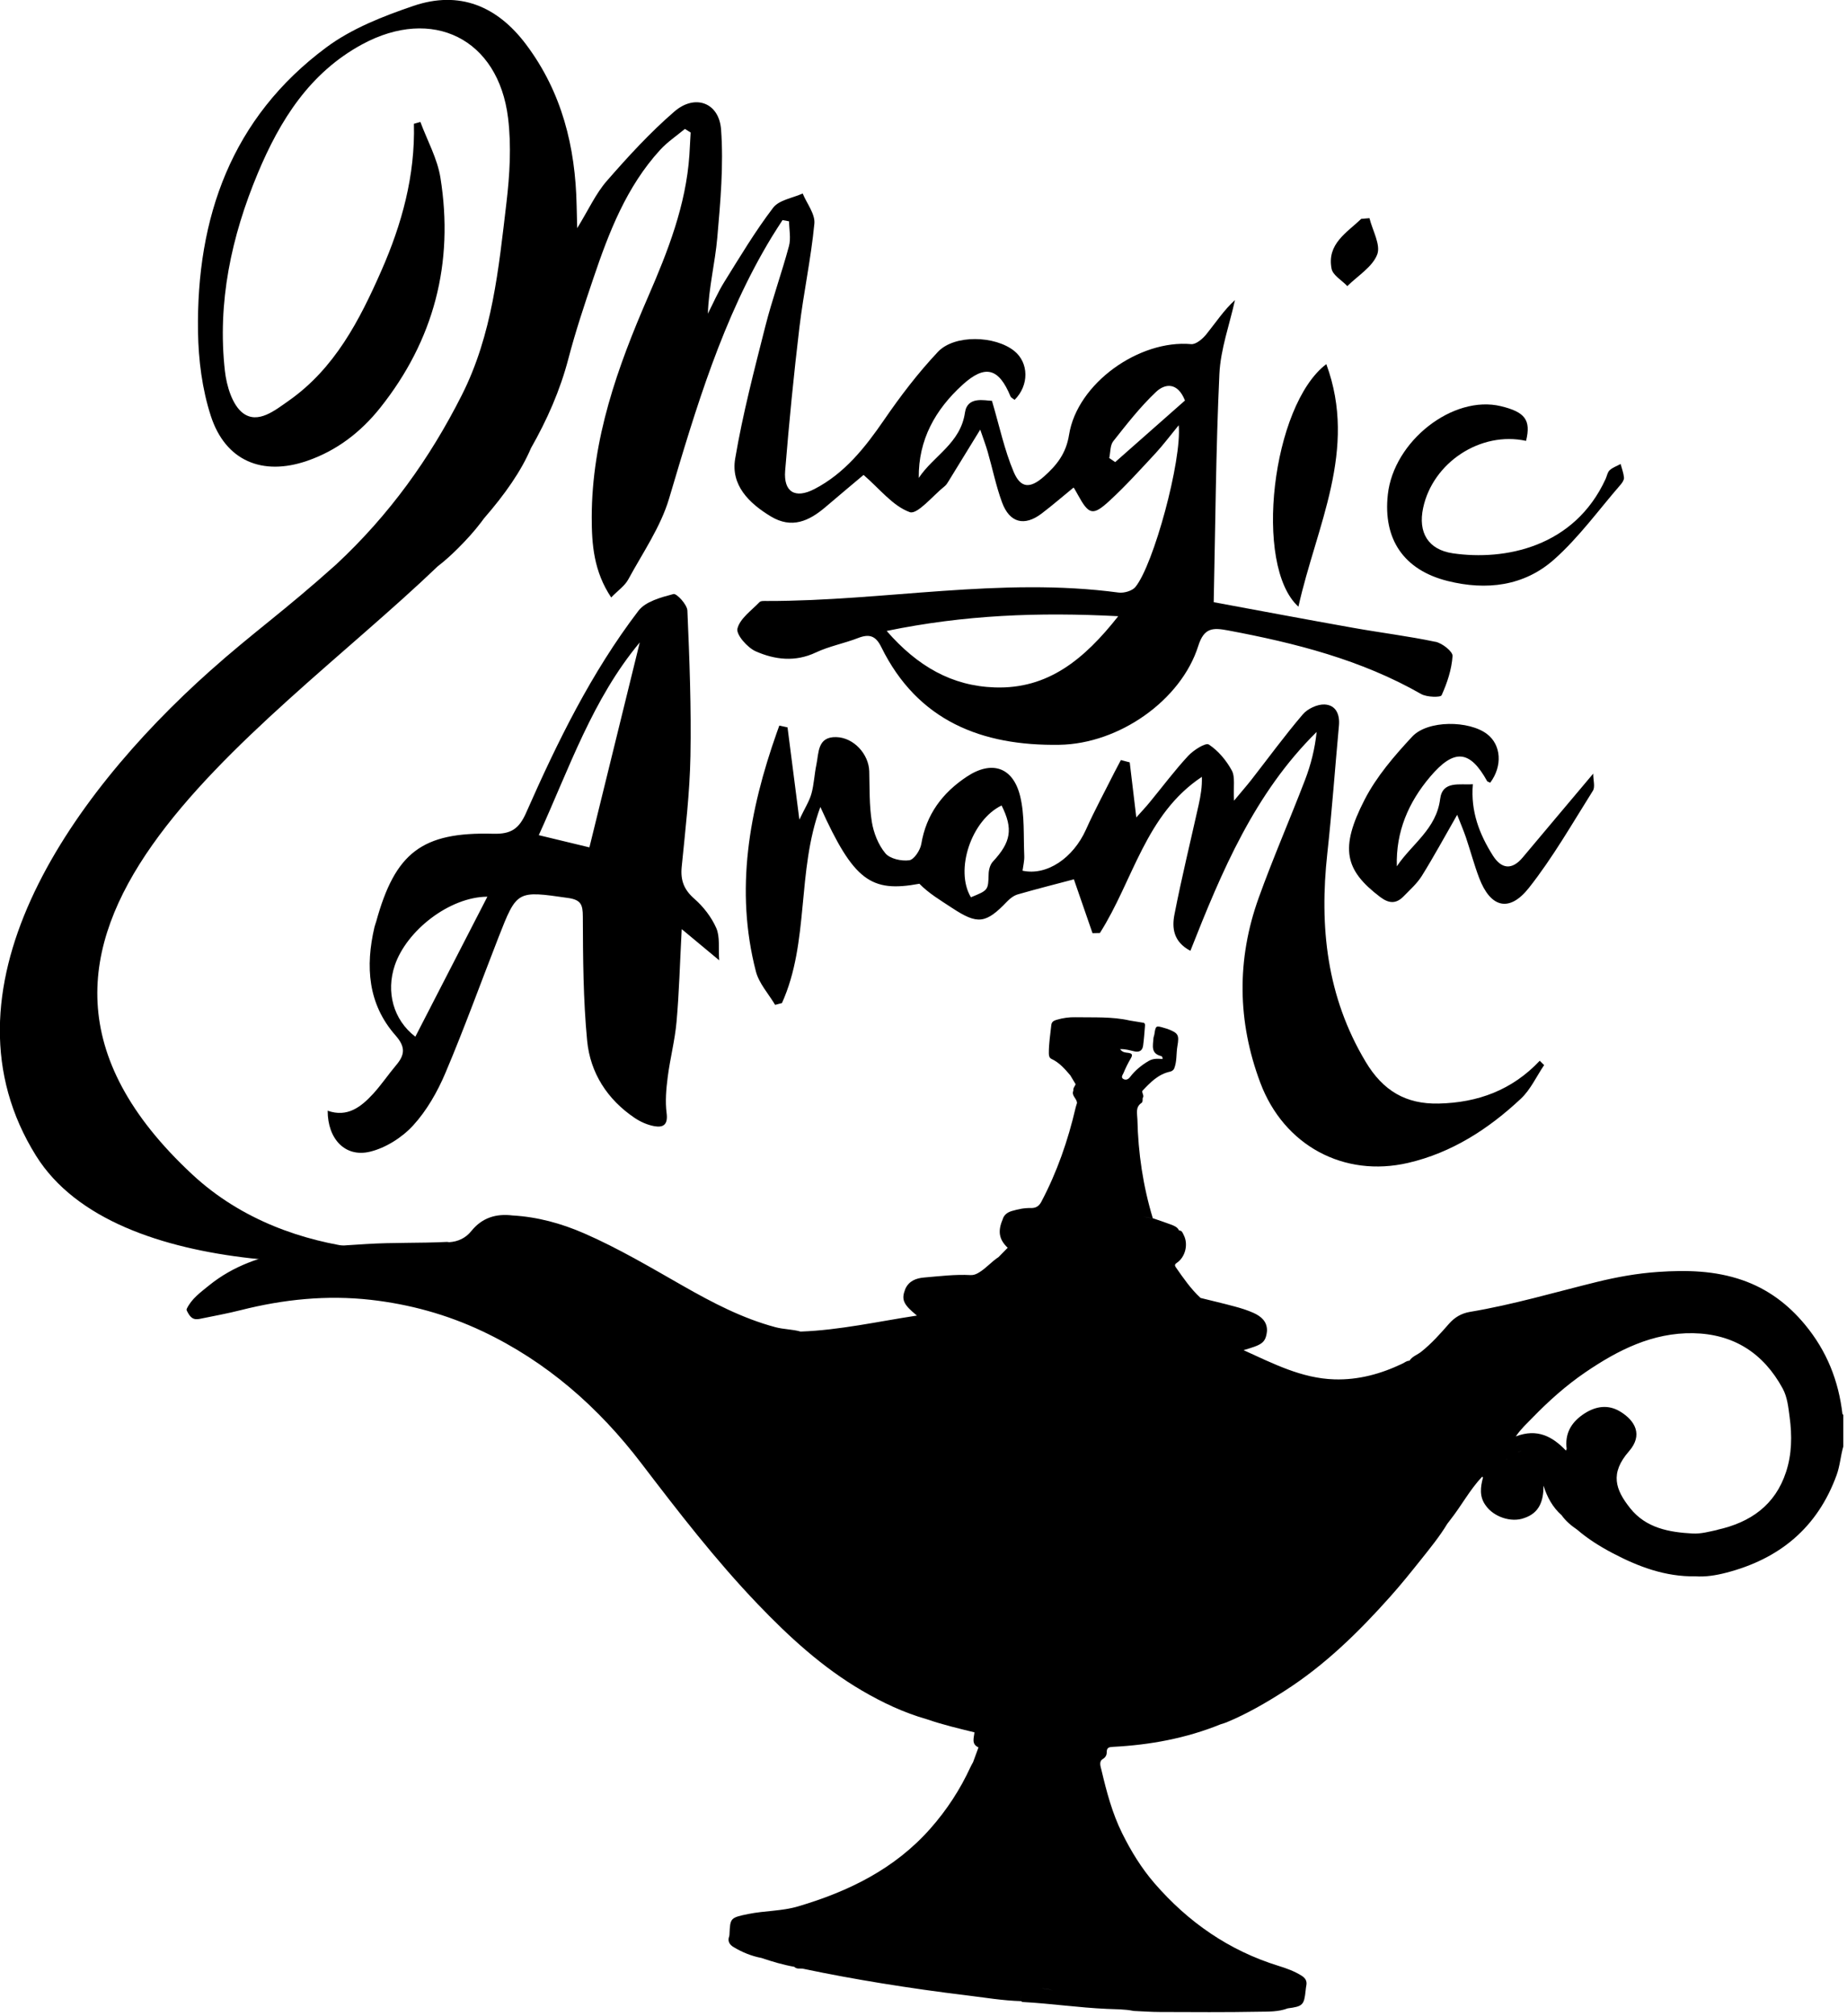
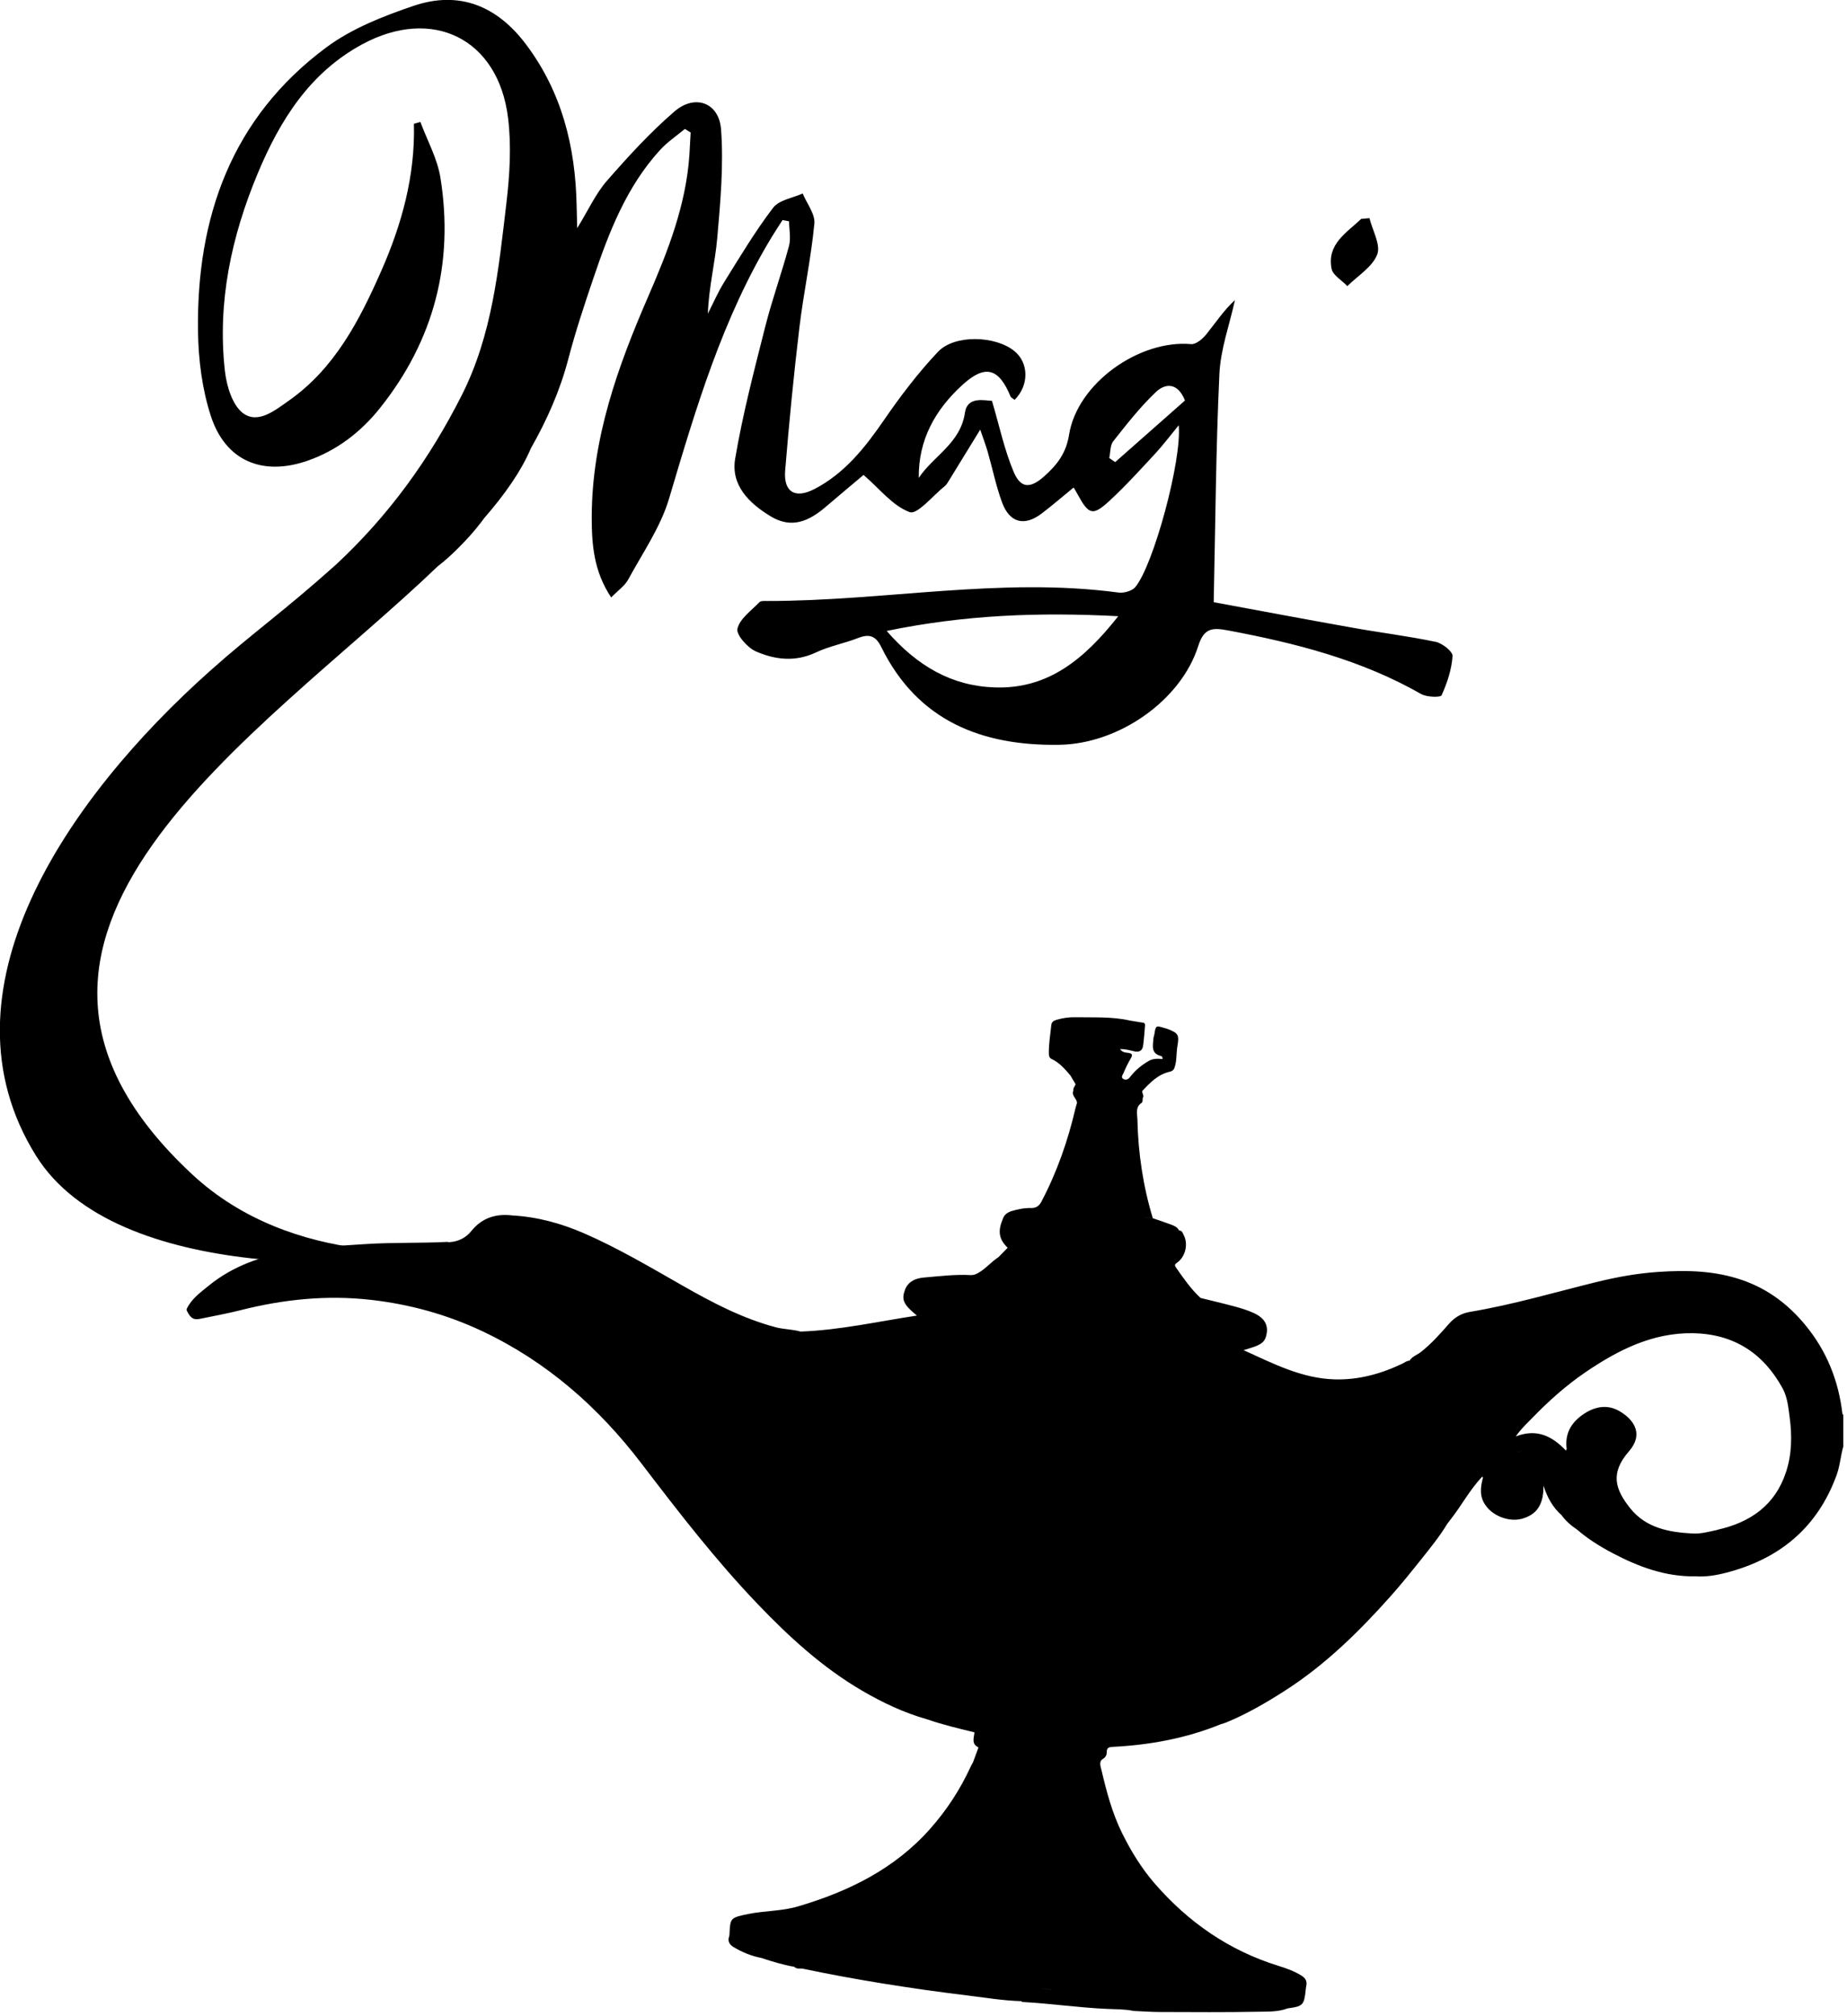
<svg xmlns="http://www.w3.org/2000/svg" width="351" height="383" viewBox="0 0 351 383" fill="none">
  <g clip-path="url(#clip0_19_204)">
    <path d="M350.14 268.69C349.41 262.33 347.16 256.67 343.03 251.68C339.78 247.75 335.9 244.87 331.13 243.21C325.93 241.4 320.55 241.27 315.08 241.65C311.11 241.92 307.26 242.62 303.43 243.56C295.42 245.53 287.5 247.88 279.34 249.24C277.7 249.52 276.44 250.28 275.38 251.48C273.72 253.37 272.06 255.25 270.08 256.82C269.35 257.4 268.39 257.68 267.85 258.52C267.34 258.51 266.97 258.85 266.55 259.05C262.45 261.02 258.15 262.2 253.59 262.06C247.35 261.87 241.93 259.05 236.32 256.51C239.72 255.5 240.54 255.22 240.78 252.83C240.81 251.04 239.65 250.09 238.23 249.44C237.08 248.92 235.85 248.54 234.62 248.21C232.47 247.63 230.31 247.13 228.15 246.59C227.39 246.69 226.66 246.58 225.93 246.43C225.57 246.35 225.2 246.27 224.84 246.19C225.2 246.26 225.57 246.35 225.93 246.43C226.66 246.58 227.39 246.69 228.15 246.59C226.3 244.88 224.89 242.83 223.46 240.78C223.14 240.32 223.32 240.14 223.71 239.87C225.29 238.76 225.85 236.33 224.94 234.62C224.75 234.26 224.64 233.76 224.07 233.78C223.76 233.11 223.11 232.87 222.5 232.64C221.37 232.21 220.21 231.84 219.07 231.44C218.45 231.41 217.85 231.29 217.25 231.14C217.85 231.28 218.45 231.4 219.07 231.43C217.22 225.32 216.29 219.05 216.15 212.68C216.13 211.6 215.71 210.36 216.93 209.54C217.2 209.36 217.13 208.95 217.15 208.63C217.51 208.15 216.98 207.72 217.09 207.25C218.59 205.66 220.09 204.09 222.35 203.6C222.66 203.53 222.93 203.36 223.11 203.08C223.69 201.7 223.5 200.2 223.75 198.76C224.13 196.59 223.91 196.27 221.87 195.48C221.68 195.41 221.49 195.36 221.3 195.31C219.64 194.81 219.63 194.82 219.37 196.54C219.33 196.78 219.22 197 219.2 197.24C219.12 198.6 218.64 200.13 220.63 200.63C220.81 200.67 220.97 200.84 220.92 201.2C220.03 201.13 219.15 201.06 218.27 201.58C216.9 202.39 215.72 203.35 214.77 204.6C214.42 205.06 214 205.24 213.53 205.02C212.93 204.73 213.35 204.21 213.5 203.88C213.9 202.93 214.35 201.99 214.88 201.1C215.3 200.39 215.18 200.13 214.36 200.02C213.9 199.96 213.34 199.98 212.85 199.32C213.91 199.28 214.73 199.56 215.55 199.74C216.54 199.96 217.12 199.59 217.24 198.62C217.4 197.44 217.48 196.24 217.58 195.05C217.61 194.7 217.66 194.29 217.11 194.28C216.31 194.15 215.52 194.02 214.72 193.89C211.31 193.11 207.83 193.33 204.37 193.26C203.17 193.23 201.99 193.4 200.83 193.74C200.31 193.89 199.86 194.09 199.79 194.73C199.6 196.51 199.31 198.28 199.32 200.08C199.32 200.55 199.39 200.98 199.84 201.19C201.33 201.88 202.36 203.09 203.4 204.3C203.74 204.86 204.07 205.43 204.41 205.99C204.26 206.39 203.9 206.72 203.98 207.2C203.55 208.18 204.68 208.71 204.67 209.57C204.58 209.87 204.47 210.17 204.4 210.48C202.95 216.71 200.87 222.7 197.87 228.36C197.41 229.23 196.77 229.53 195.88 229.51C194.64 229.48 193.45 229.73 192.27 230.08C191.44 230.33 190.77 230.81 190.53 231.71C189.58 233.94 189.86 235.5 191.5 237.06C190.92 237.65 190.34 238.24 189.76 238.83C188.42 239.7 187.39 240.96 186.01 241.78C185.51 242.08 185.03 242.28 184.44 242.25C181.49 242.09 178.56 242.46 175.62 242.71C174.11 242.84 172.73 243.34 172.04 244.89C171.25 246.9 171.63 247.8 174.25 249.94C166.82 251.07 159.58 252.71 152.15 252.98C150.59 252.54 148.96 252.57 147.37 252.15C141.08 250.47 135.4 247.49 129.8 244.3C123.63 240.79 117.53 237.16 111.01 234.32C106.67 232.43 102.15 231.19 97.4 230.92C97.84 231.16 98.21 231.43 98.5 231.74C98.21 231.43 97.85 231.16 97.4 230.92C94.27 230.54 91.62 231.34 89.57 233.88C88.52 235.19 87.07 235.9 85.36 236C85.2 235.98 85.04 235.94 84.89 235.95C79.79 236.2 74.69 236.03 69.59 236.35C64.89 236.65 60.2 236.9 55.55 237.67C49.75 238.62 44.32 240.48 39.69 244.24C38.1 245.54 36.38 246.75 35.47 248.7V248.94C36.17 250.41 36.76 250.81 37.95 250.57C40.57 250.03 43.2 249.56 45.79 248.9C53.91 246.85 62.09 246.01 70.46 246.95C77.87 247.79 84.94 249.74 91.68 252.92C103.91 258.7 113.76 267.37 121.9 278.04C128.91 287.22 135.96 296.36 143.96 304.72C149.94 310.97 156.29 316.8 163.82 321.2C167.72 323.48 171.79 325.4 176.16 326.64C179.11 327.66 182.15 328.38 185.18 329.12C185.1 330.17 184.54 331.34 185.95 331.98C185.61 332.92 185.26 333.85 184.92 334.79C184.75 335.1 184.57 335.4 184.42 335.73C182.46 340 179.91 343.89 176.8 347.41C170.03 355.07 161.27 359.35 151.66 362.19C148.58 363.1 145.34 363 142.21 363.63C138.75 364.33 138.78 364.43 138.63 367.44C138.63 367.6 138.62 367.77 138.56 367.91C138.23 368.84 138.67 369.48 139.41 369.92C141.06 370.91 142.82 371.63 144.72 371.99C146.76 372.68 148.82 373.29 150.95 373.67C151.43 374.18 152.09 373.92 152.65 374.04C157.59 375.08 162.56 375.99 167.54 376.8C172.92 377.67 178.31 378.44 183.72 379.09C187.15 379.51 190.58 380.09 194.04 380.19C193.9 379.19 194.28 378.82 194.96 378.72C194.28 378.82 193.91 379.18 194.04 380.19C194.14 380.25 194.24 380.35 194.34 380.35C199.68 380.64 204.98 381.42 210.32 381.66C212.02 381.74 213.75 381.7 215.43 382.05C217.1 382.12 218.77 382.25 220.43 382.25C226.69 382.27 232.94 382.32 239.2 382.2C241.03 382.17 242.94 382.24 244.72 381.56C247.57 381.19 247.83 380.94 248.12 378.17C248.15 377.85 248.19 377.53 248.25 377.22C248.42 376.36 248.06 375.79 247.33 375.34C245.96 374.48 244.46 373.95 242.94 373.48C233.55 370.57 225.81 365.19 219.41 357.81C216.92 354.93 214.94 351.7 213.25 348.29C211.36 344.47 210.29 340.4 209.32 336.29C209.18 335.69 208.78 334.69 209.53 334.22C210.12 333.86 210.32 333.45 210.32 332.89C210.32 332.04 210.71 331.92 211.48 331.88C218.53 331.52 225.4 330.26 231.97 327.59C232.34 327.47 232.73 327.37 233.09 327.22C236.98 325.6 240.6 323.51 244.15 321.23C251.79 316.34 258.16 310.1 264.16 303.38C266.2 301.1 268.11 298.72 270.02 296.33C271.78 294.12 273.57 291.93 275.04 289.5C275.26 289.22 275.47 288.93 275.69 288.65C277.76 286.01 279.34 283.01 281.66 280.55C281.71 280.6 281.77 280.65 281.83 280.69C281.33 282.55 281.1 284.39 282.38 286.07C282.99 285.66 283.2 285.08 283.33 284.46C283.2 285.08 282.99 285.65 282.38 286.07C283.83 288.14 287.15 289.34 289.65 288.41C292.6 287.43 293.32 285.1 293.33 282.26C294.02 284.47 295.08 286.38 296.78 287.89C297.57 289 298.59 289.85 299.71 290.61C301.78 292.39 304.07 293.82 306.47 295.08C311.39 297.67 316.51 299.58 322.18 299.48C324.15 299.61 326.09 299.3 327.98 298.81C338.15 296.2 345.39 290.25 349.03 280.23C349.67 278.47 349.78 276.59 350.3 274.8V268.8C350.25 268.75 350.15 268.7 350.14 268.64V268.69ZM326.39 290.65C324.85 290.99 323.24 291.43 321.69 291.35C317.2 291.11 312.79 290.32 309.78 286.52C307 283.02 305.89 279.93 309.57 275.72C312.26 272.64 310.77 269.92 307.89 268.17C305.61 266.79 303.27 267.15 301.1 268.55C298.85 270.01 297.47 272 297.68 274.83C297.7 275.06 297.81 275.28 297.58 275.58C295.05 272.94 292.16 271.32 288.05 272.9C288.07 272.87 288.09 272.84 288.12 272.81C289.12 271.38 290.16 270.45 291.11 269.47C294.24 266.23 297.6 263.22 301.32 260.69C307.48 256.5 314.05 253.16 321.76 253.29C329.45 253.43 335.12 257.07 338.78 263.8C339.68 265.47 339.85 267.39 340.1 269.24C340.57 272.75 340.53 276.26 339.42 279.64C337.36 285.97 332.63 289.24 326.39 290.63V290.65ZM288.33 275.74C288.66 275.87 288.92 275.71 289.18 275.57C288.92 275.72 288.66 275.88 288.33 275.74ZM286.49 277.24C286.29 277.18 286.13 277.22 286.01 277.31C286.13 277.22 286.29 277.17 286.49 277.24ZM200.1 378.22C199.33 377.85 198.53 377.81 197.72 377.8C198.53 377.8 199.34 377.84 200.1 378.22ZM204.89 334.12C204.89 333.92 204.87 333.72 204.87 333.52C204.87 333.72 204.88 333.92 204.89 334.12ZM209.5 378.72C209.7 378.73 209.89 378.75 210.09 378.76C209.9 378.75 209.7 378.73 209.51 378.72H209.5Z" fill="black" />
    <path d="M256.05 54.35C258.03 52.39 260.8 50.73 261.72 48.36C262.43 46.53 260.83 43.79 260.25 41.45C259.73 41.49 259.21 41.54 258.69 41.58C255.93 44.22 252.13 46.34 253.05 51.06C253.29 52.3 255.01 53.26 256.04 54.35H256.05Z" fill="black" />
-     <path d="M252.05 69.18C241.72 76.98 238.14 107.5 246.75 115.26C250.17 99.88 258.07 85.51 252.05 69.18Z" fill="black" />
-     <path d="M307.97 88.16C307.27 88.54 306.47 88.81 305.9 89.33C305.49 89.71 305.38 90.43 305.13 90.99C299.17 103.98 285.96 106.56 276.09 105.12C271.39 104.43 269.45 101.16 270.45 96.5C272.29 87.87 281.37 81.87 290.01 83.76C290.98 79.79 289.82 78.28 285.23 77.17C276.13 74.98 264.85 83.78 263.74 93.96C262.8 102.48 266.81 108.31 275.11 110.38C282.48 112.22 289.63 111.36 295.33 106.3C300.05 102.11 303.83 96.85 308 92.05C308.31 91.69 308.65 91.16 308.62 90.74C308.54 89.87 308.21 89.02 307.98 88.16H307.97Z" fill="black" />
    <path d="M272.8 121.94C267.63 120.85 262.37 120.21 257.17 119.28C248.22 117.69 239.28 116 230.65 114.41C230.97 99.82 231.06 85.43 231.73 71.06C231.95 66.34 233.66 61.69 234.69 57.01C232.61 58.89 231.04 61.29 229.24 63.52C228.54 64.38 227.28 65.46 226.37 65.38C216.5 64.49 204.71 72.83 203.16 82.61C202.59 86.19 200.81 88.38 198.41 90.52C195.81 92.83 193.98 92.83 192.64 89.66C190.88 85.5 189.94 80.99 188.51 76.15C187.12 76.11 183.84 75.23 183.38 78.38C182.53 84.26 177.4 86.57 174.6 90.8C174.51 83.51 177.78 77.8 182.87 73.15C187.22 69.17 189.81 69.92 192.03 75.3C192.15 75.58 192.55 75.75 192.82 75.96C195.59 73.2 195.53 68.92 192.75 66.68C189.13 63.76 181.39 63.51 178.24 66.85C174.48 70.84 171.11 75.26 168 79.79C164.39 85.04 160.51 89.94 154.78 92.91C151.08 94.83 148.88 93.45 149.21 89.41C149.95 80.32 150.84 71.24 151.92 62.19C152.71 55.6 154.13 49.09 154.76 42.49C154.94 40.67 153.33 38.68 152.54 36.76C150.63 37.63 148.05 37.99 146.93 39.46C143.51 43.94 140.6 48.82 137.61 53.62C136.43 55.52 135.54 57.6 134.52 59.6C134.69 54.62 135.89 49.94 136.31 45.18C136.91 38.34 137.53 31.41 137.03 24.6C136.65 19.47 132.06 17.82 128.17 21.18C123.54 25.18 119.36 29.74 115.33 34.36C113.21 36.79 111.83 39.87 109.69 43.35C109.64 41.35 109.61 40.18 109.58 39.01C109.35 27.9 106.79 17.54 100 8.48C94.5 1.14 87.3 -1.85 78.57 1.12C72.81 3.08 66.85 5.41 62.03 8.99C44.01 22.36 37.3 41.29 37.63 63.05C37.71 68.4 38.42 73.95 40.06 79.01C42.84 87.58 49.87 90.48 58.36 87.56C64.02 85.61 68.58 82.08 72.25 77.48C82.49 64.62 86.29 49.94 83.7 33.77C83.12 30.13 81.2 26.7 79.89 23.17C79.48 23.29 79.07 23.41 78.66 23.52C78.91 33.36 76.37 42.59 72.46 51.46C68.31 60.88 63.61 70 54.86 76.14C52.26 77.96 49.03 80.61 46.19 78.5C44.15 76.98 43.06 73.32 42.74 70.48C41.28 57.43 43.97 44.94 48.98 32.94C53.19 22.87 58.84 13.83 68.83 8.42C82.19 1.19 94.7 7.35 96.55 22.4C97.2 27.7 96.87 33.22 96.24 38.55C94.76 51.02 93.58 63.56 87.75 75.09C81.68 87.1 74 97.83 63.85 107.27C53.88 116.21 48.14 120.13 39.95 127.43C12.58 151.81 -12.56 188.43 6.83 219.55C22.11 244.07 72.79 241.01 89.82 237.68L93.3 235.96C83.44 238.68 55.42 240.68 36.54 223.13C-12.12 177.9 49.35 140.01 83.2 107.58C84.42 106.65 85.67 105.53 87.02 104.19C88.59 102.62 90.1 100.98 91.44 99.21C91.63 98.96 91.81 98.72 91.99 98.47C95.96 93.91 99.07 89.47 100.91 85.13C103.94 79.81 106.44 74.2 108.03 68.09C109.37 62.97 111.05 57.93 112.75 52.91C115.72 44.12 119.05 35.48 125.45 28.48C126.83 26.97 128.58 25.81 130.16 24.49C130.52 24.72 130.89 24.95 131.25 25.18C131.17 26.61 131.1 28.04 131.01 29.46C130.36 38.98 126.92 47.74 123.19 56.32C117.35 69.76 112.47 83.38 112.45 98.28C112.45 103.47 112.84 108.55 116.15 113.51C117.45 112.17 118.72 111.31 119.38 110.11C122.12 105.05 125.54 100.14 127.15 94.72C132.25 77.55 137.3 60.43 146.69 44.98C147.34 43.91 148.04 42.86 148.71 41.81C149.12 41.89 149.54 41.97 149.95 42.05C149.97 43.63 150.33 45.3 149.93 46.76C148.56 51.87 146.74 56.87 145.44 62C143.33 70.33 141.14 78.68 139.71 87.14C138.86 92.18 142.33 95.6 146.48 98.11C150.47 100.52 153.76 98.99 156.88 96.33C159.56 94.04 162.27 91.78 164.11 90.23C167.2 92.9 169.67 96.14 172.89 97.3C174.33 97.82 177.29 94.15 179.54 92.36C179.82 92.14 180.03 91.8 180.22 91.49C182.13 88.39 184.03 85.28 186.28 81.62C186.88 83.38 187.34 84.59 187.7 85.84C188.62 89.04 189.28 92.32 190.42 95.43C191.86 99.35 194.68 100.06 197.97 97.55C200 96.01 201.92 94.34 203.97 92.67C203.88 92.64 204.05 92.64 204.1 92.72C204.36 93.14 204.59 93.57 204.83 94C206.92 97.81 207.67 98.07 210.84 95.15C213.92 92.32 216.73 89.2 219.58 86.13C221.02 84.58 222.28 82.88 224 80.79C224.63 87.42 219.22 107.34 215.76 111.53C215.15 112.27 213.6 112.71 212.58 112.58C190.22 109.58 168.05 114.21 145.77 114.18C145.28 114.18 144.6 114.12 144.33 114.4C142.79 116 140.61 117.52 140.14 119.43C139.86 120.56 142.03 123.04 143.61 123.74C147.24 125.34 151.11 125.82 155.05 123.96C157.59 122.76 160.44 122.24 163.08 121.21C165.2 120.39 166.42 120.78 167.47 122.92C174.39 136.99 186.6 141.74 201.33 141.5C212.71 141.32 224.47 133 227.71 122.73C228.81 119.25 230.45 119.22 233.37 119.77C246.15 122.17 258.65 125.33 270.08 131.86C271.14 132.46 273.75 132.53 273.96 132.09C275.02 129.75 275.87 127.18 276.04 124.64C276.1 123.78 274.09 122.2 272.81 121.93L272.8 121.94ZM189.05 130.6C180.9 130.33 174.37 126.6 168.5 119.87C183.29 116.82 197.31 116.28 212.51 117.07C206.02 125.3 199.14 130.94 189.05 130.6ZM211.92 87.79C211.55 87.53 211.17 87.27 210.8 87.02C211.04 85.94 210.95 84.6 211.56 83.83C214.13 80.58 216.7 77.28 219.7 74.45C221.37 72.87 223.78 72.54 225.19 76.09C220.81 79.96 216.36 83.88 211.92 87.8V87.79Z" fill="black" />
-     <path d="M293.43 202.37C291.98 204.52 290.86 207.02 289.01 208.75C282.88 214.49 275.91 219 267.61 220.93C255.39 223.77 243.98 217.64 239.5 205.69C235.14 194.07 234.99 182.25 239.21 170.55C241.92 163.02 245.13 155.67 248 148.19C249.11 145.29 249.88 142.27 250.21 139.06C238.41 150.69 232.2 165.49 226.22 180.64C222.95 178.92 222.71 176.25 223.18 173.79C224.54 166.8 226.24 159.87 227.79 152.91C228.17 151.19 228.47 149.46 228.4 147.59C217.66 154.72 215.34 167.33 209.02 177.26C208.55 177.27 208.09 177.28 207.62 177.29C206.38 173.71 205.14 170.12 204.08 167.06C200.83 167.92 197.11 168.86 193.42 169.92C192.67 170.14 191.93 170.7 191.38 171.28C187.33 175.52 185.77 175.69 180.92 172.49C178.75 171.06 176.51 169.74 174.72 167.9C165.53 169.6 162.25 167.36 155.9 153.31C151.36 165.6 153.85 178.94 148.6 190.57C148.17 190.68 147.73 190.8 147.3 190.91C146.05 188.8 144.24 186.84 143.65 184.57C139.63 169.04 142.39 154.02 147.6 139.24C147.76 138.78 147.94 138.32 148.1 137.85C148.62 137.96 149.14 138.07 149.66 138.19C150.36 143.63 151.06 149.07 151.91 155.72C153 153.44 153.83 152.16 154.21 150.76C154.7 148.99 154.76 147.1 155.14 145.3C155.62 143.01 155.32 139.95 158.92 140.04C162.27 140.13 165.11 143.3 165.19 146.56C165.27 149.76 165.18 153 165.68 156.14C166.02 158.24 166.91 160.5 168.25 162.11C169.12 163.16 171.31 163.64 172.79 163.44C173.7 163.32 174.88 161.53 175.08 160.35C176.02 154.71 179.11 150.62 183.72 147.56C188.46 144.41 192.51 145.71 193.87 151.27C194.75 154.89 194.48 158.81 194.65 162.6C194.69 163.54 194.44 164.5 194.32 165.42C198.96 166.43 203.96 163 206.38 157.6C208.04 153.9 209.98 150.33 211.8 146.7C212.19 145.93 212.61 145.17 213.01 144.4C213.57 144.55 214.13 144.69 214.69 144.84C215.09 148.19 215.49 151.54 215.94 155.3C216.74 154.4 217.64 153.45 218.48 152.43C220.91 149.48 223.2 146.41 225.79 143.61C226.8 142.52 229.11 141.05 229.72 141.45C231.51 142.62 233.05 144.47 234.09 146.38C234.76 147.62 234.37 149.44 234.51 152.12C236 150.32 236.91 149.29 237.76 148.21C241.02 144.03 244.15 139.74 247.59 135.71C248.5 134.65 250.33 133.79 251.7 133.84C253.84 133.93 254.65 135.68 254.45 137.85C253.7 145.94 253.13 154.05 252.24 162.13C250.71 176.08 252.12 189.36 259.53 201.73C262.82 207.22 267.14 209.8 273.42 209.66C280.86 209.49 287.36 207.1 292.61 201.53C292.89 201.81 293.17 202.08 293.45 202.36L293.43 202.37ZM190.34 153.03C184.59 155.8 181.41 165.31 184.51 170.47C187.84 169.12 187.79 169.12 187.88 166.01C187.9 165.22 188.17 164.25 188.68 163.7C192.13 159.99 192.57 157.48 190.34 153.03ZM136.67 182.44C134.04 180.25 132.15 178.68 129.55 176.52C129.2 183.14 129.06 188.64 128.57 194.11C128.26 197.64 127.34 201.11 126.89 204.63C126.6 206.89 126.39 209.23 126.68 211.46C126.97 213.67 126.07 214.28 124.3 213.95C123.01 213.71 121.71 213.13 120.61 212.39C115.41 208.88 112.17 203.84 111.58 197.73C110.83 189.91 110.79 182.01 110.76 174.15C110.76 171.82 110.37 170.95 107.95 170.6C98.25 169.21 98.24 169.11 94.71 178.14C91.36 186.72 88.23 195.39 84.64 203.86C83.13 207.43 81.1 210.99 78.51 213.82C76.41 216.11 73.3 218.09 70.3 218.81C65.6 219.94 62.26 216.39 62.27 211.02C66.01 212.34 68.59 210.32 70.88 207.84C72.46 206.12 73.77 204.16 75.28 202.37C76.95 200.4 77.1 198.91 75.16 196.71C69.9 190.74 69.42 183.61 71.16 176.15C71.24 175.79 71.39 175.45 71.49 175.09C75.09 162.02 80.18 158.03 93.72 158.4C97.15 158.5 98.65 157.44 99.99 154.4C105.92 140.97 112.37 127.78 121.32 116.05C122.67 114.27 125.61 113.49 127.98 112.86C128.58 112.7 130.58 114.85 130.63 116C131.03 125.21 131.38 134.44 131.21 143.66C131.08 150.67 130.24 157.68 129.55 164.67C129.29 167.25 129.98 169.04 131.97 170.77C133.68 172.27 135.21 174.25 136.12 176.32C136.84 177.97 136.51 180.09 136.67 182.42V182.44ZM112.01 160.99C115.27 147.74 118.42 134.89 121.58 122.05C112.59 132.84 108.2 145.91 102.39 158.67C105.9 159.52 108.96 160.25 112.01 160.99ZM92.62 170.36C85.43 170.4 77.26 176.78 75.02 183.42C73.34 188.41 74.71 193.72 78.93 196.96C83.45 188.18 87.91 179.51 92.62 170.36ZM282.61 139.47C279.21 136.86 271.33 136.77 268.37 139.95C264.96 143.61 261.57 147.55 259.31 151.96C254.56 161.2 255.58 165.32 262.26 170.4C263.99 171.71 265.35 171.73 266.77 170.26C267.97 169.03 269.3 167.85 270.2 166.41C272.45 162.8 274.48 159.06 276.92 154.8C277.57 156.47 278.12 157.75 278.57 159.06C279.44 161.63 280.13 164.25 281.09 166.78C283.24 172.45 286.81 173.43 290.57 168.66C295.11 162.9 298.79 156.46 302.71 150.23C303.17 149.5 302.77 148.23 302.77 146.98C298.06 152.58 293.7 157.74 289.37 162.91C287.31 165.37 285.32 165.08 283.72 162.57C281.15 158.52 279.45 154.15 279.9 148.99C277.42 149.19 274.13 148.25 273.68 151.8C272.96 157.53 268.28 160.35 265.45 164.59C265.25 157.98 267.68 152.4 271.8 147.55C276.36 142.17 279.34 142.49 282.62 148.42C282.67 148.5 282.83 148.52 283.2 148.7C285.58 145.5 285.27 141.51 282.61 139.47Z" fill="black" />
  </g>
  <defs>
    <clipPath id="clip0_19_204">
      <rect width="350.3" height="382.29" fill="white" />
    </clipPath>
  </defs>
</svg>